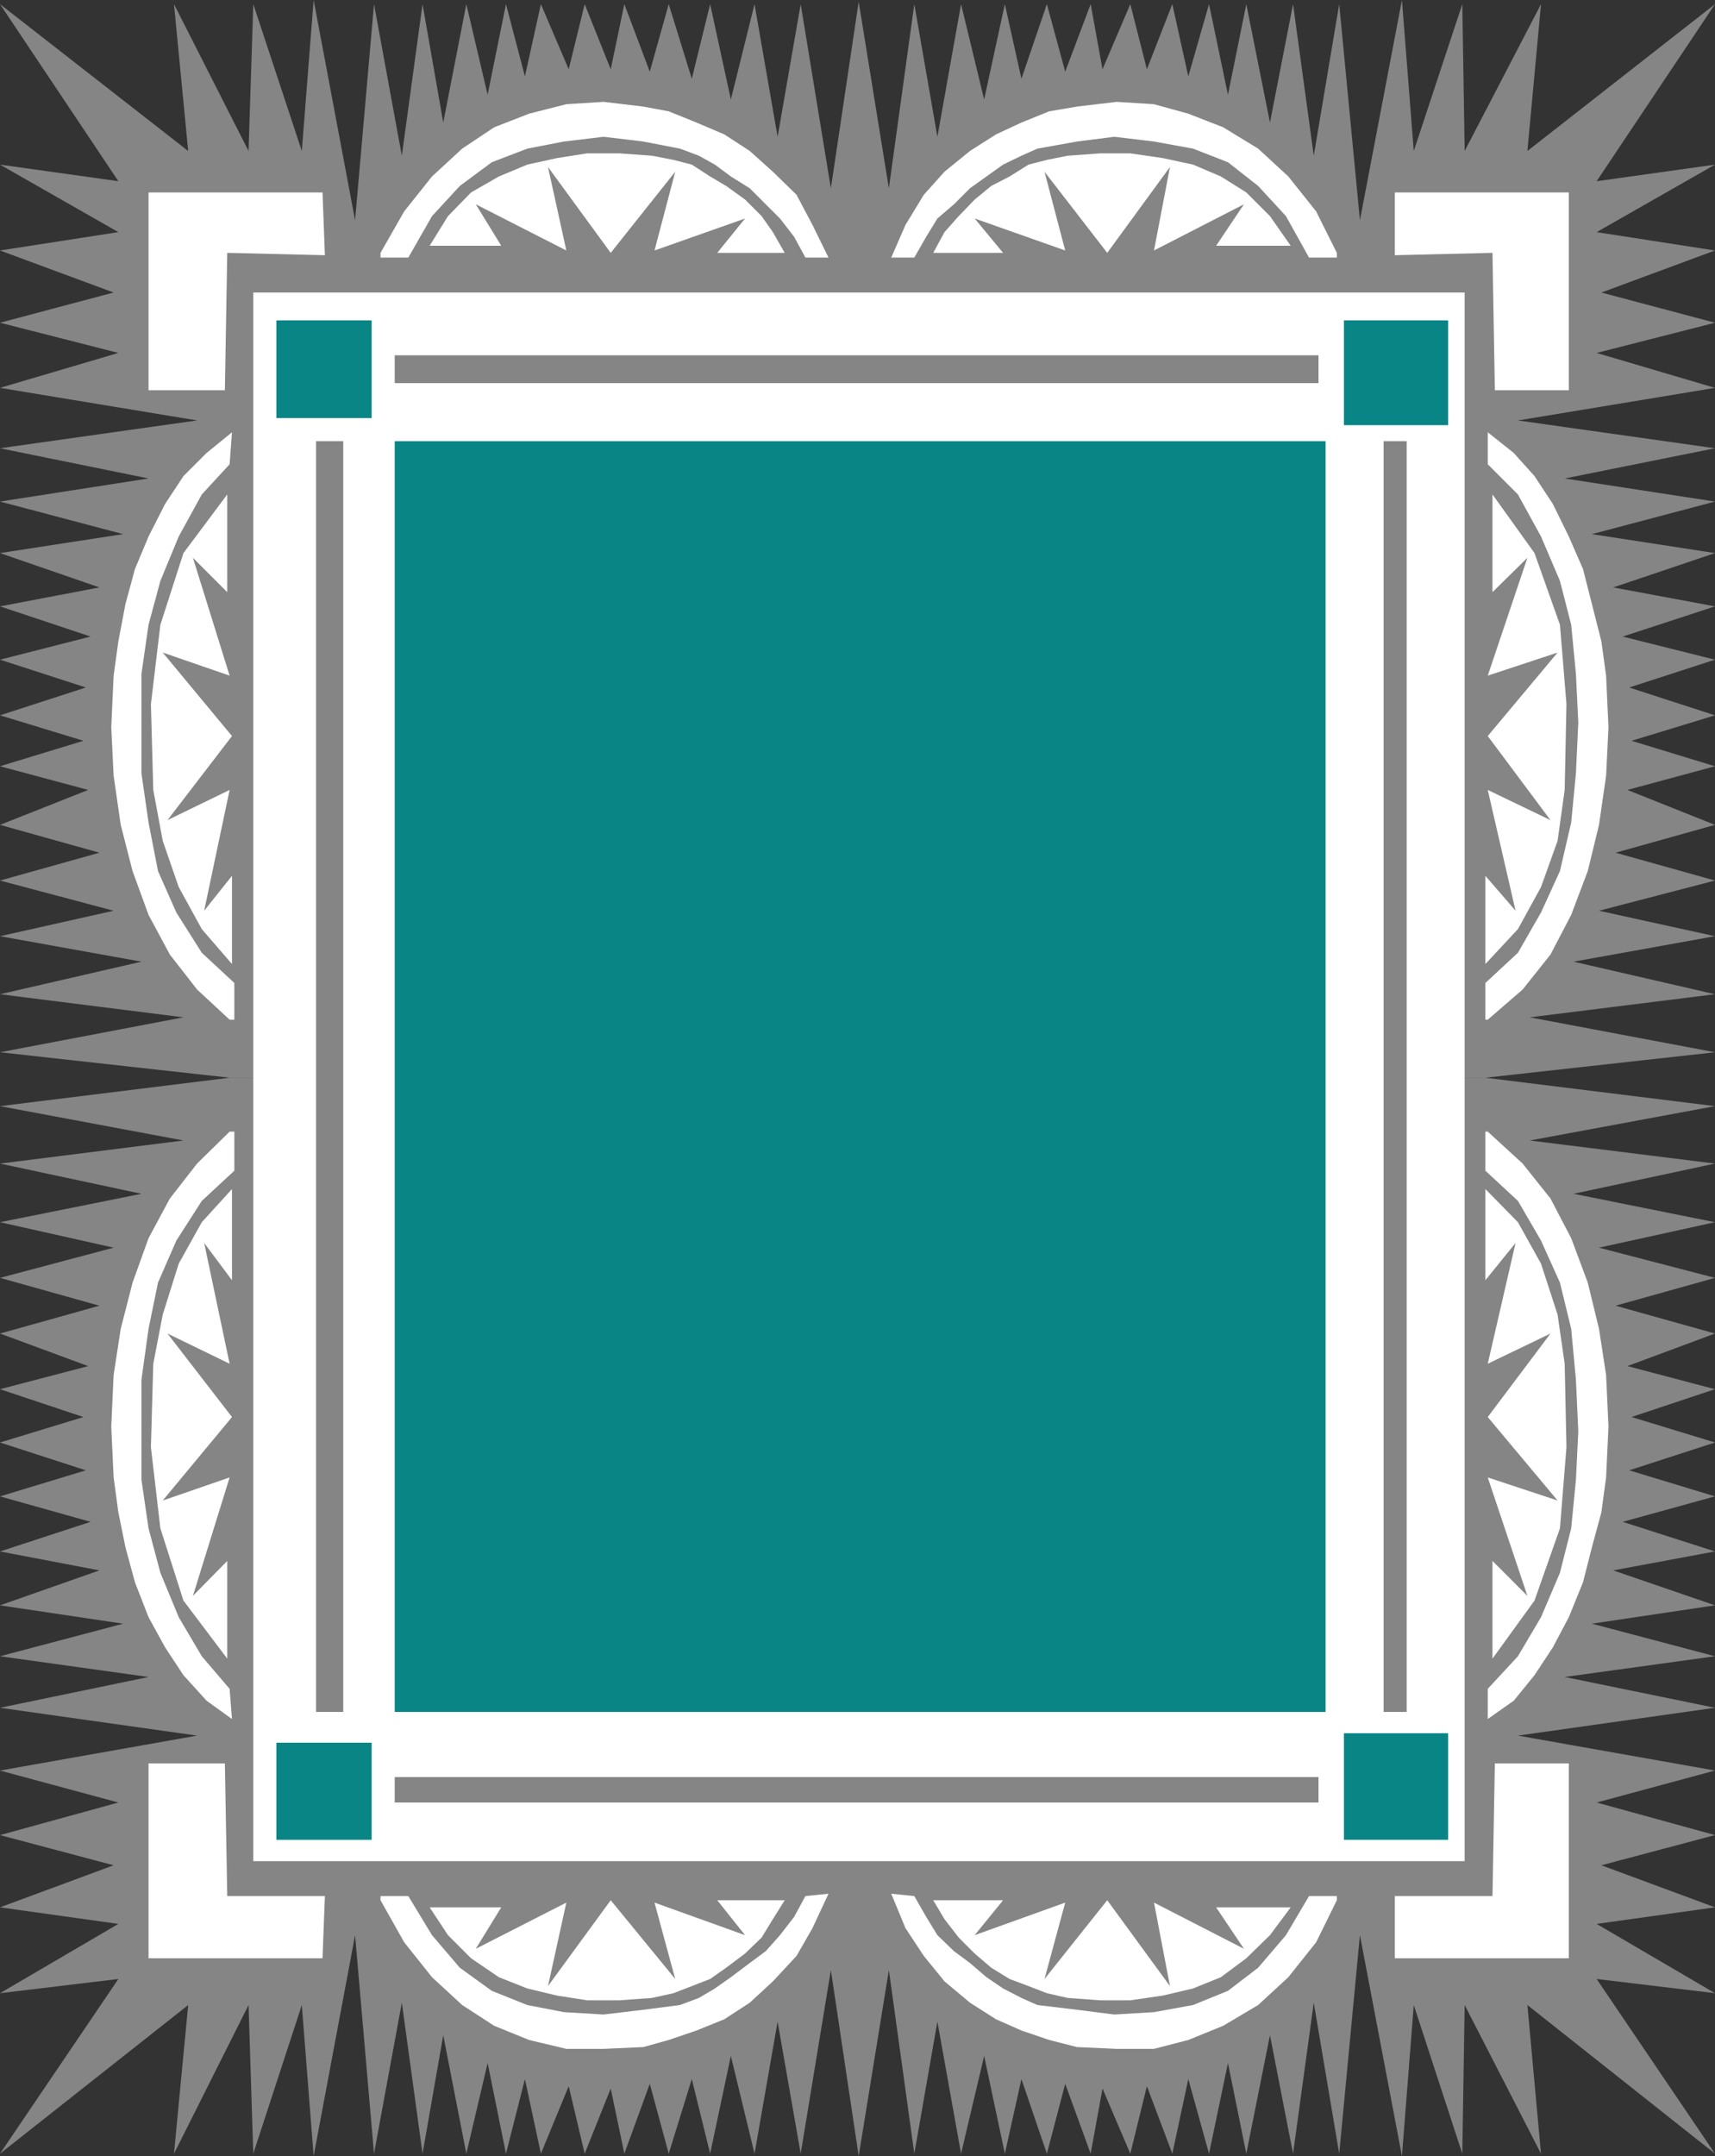
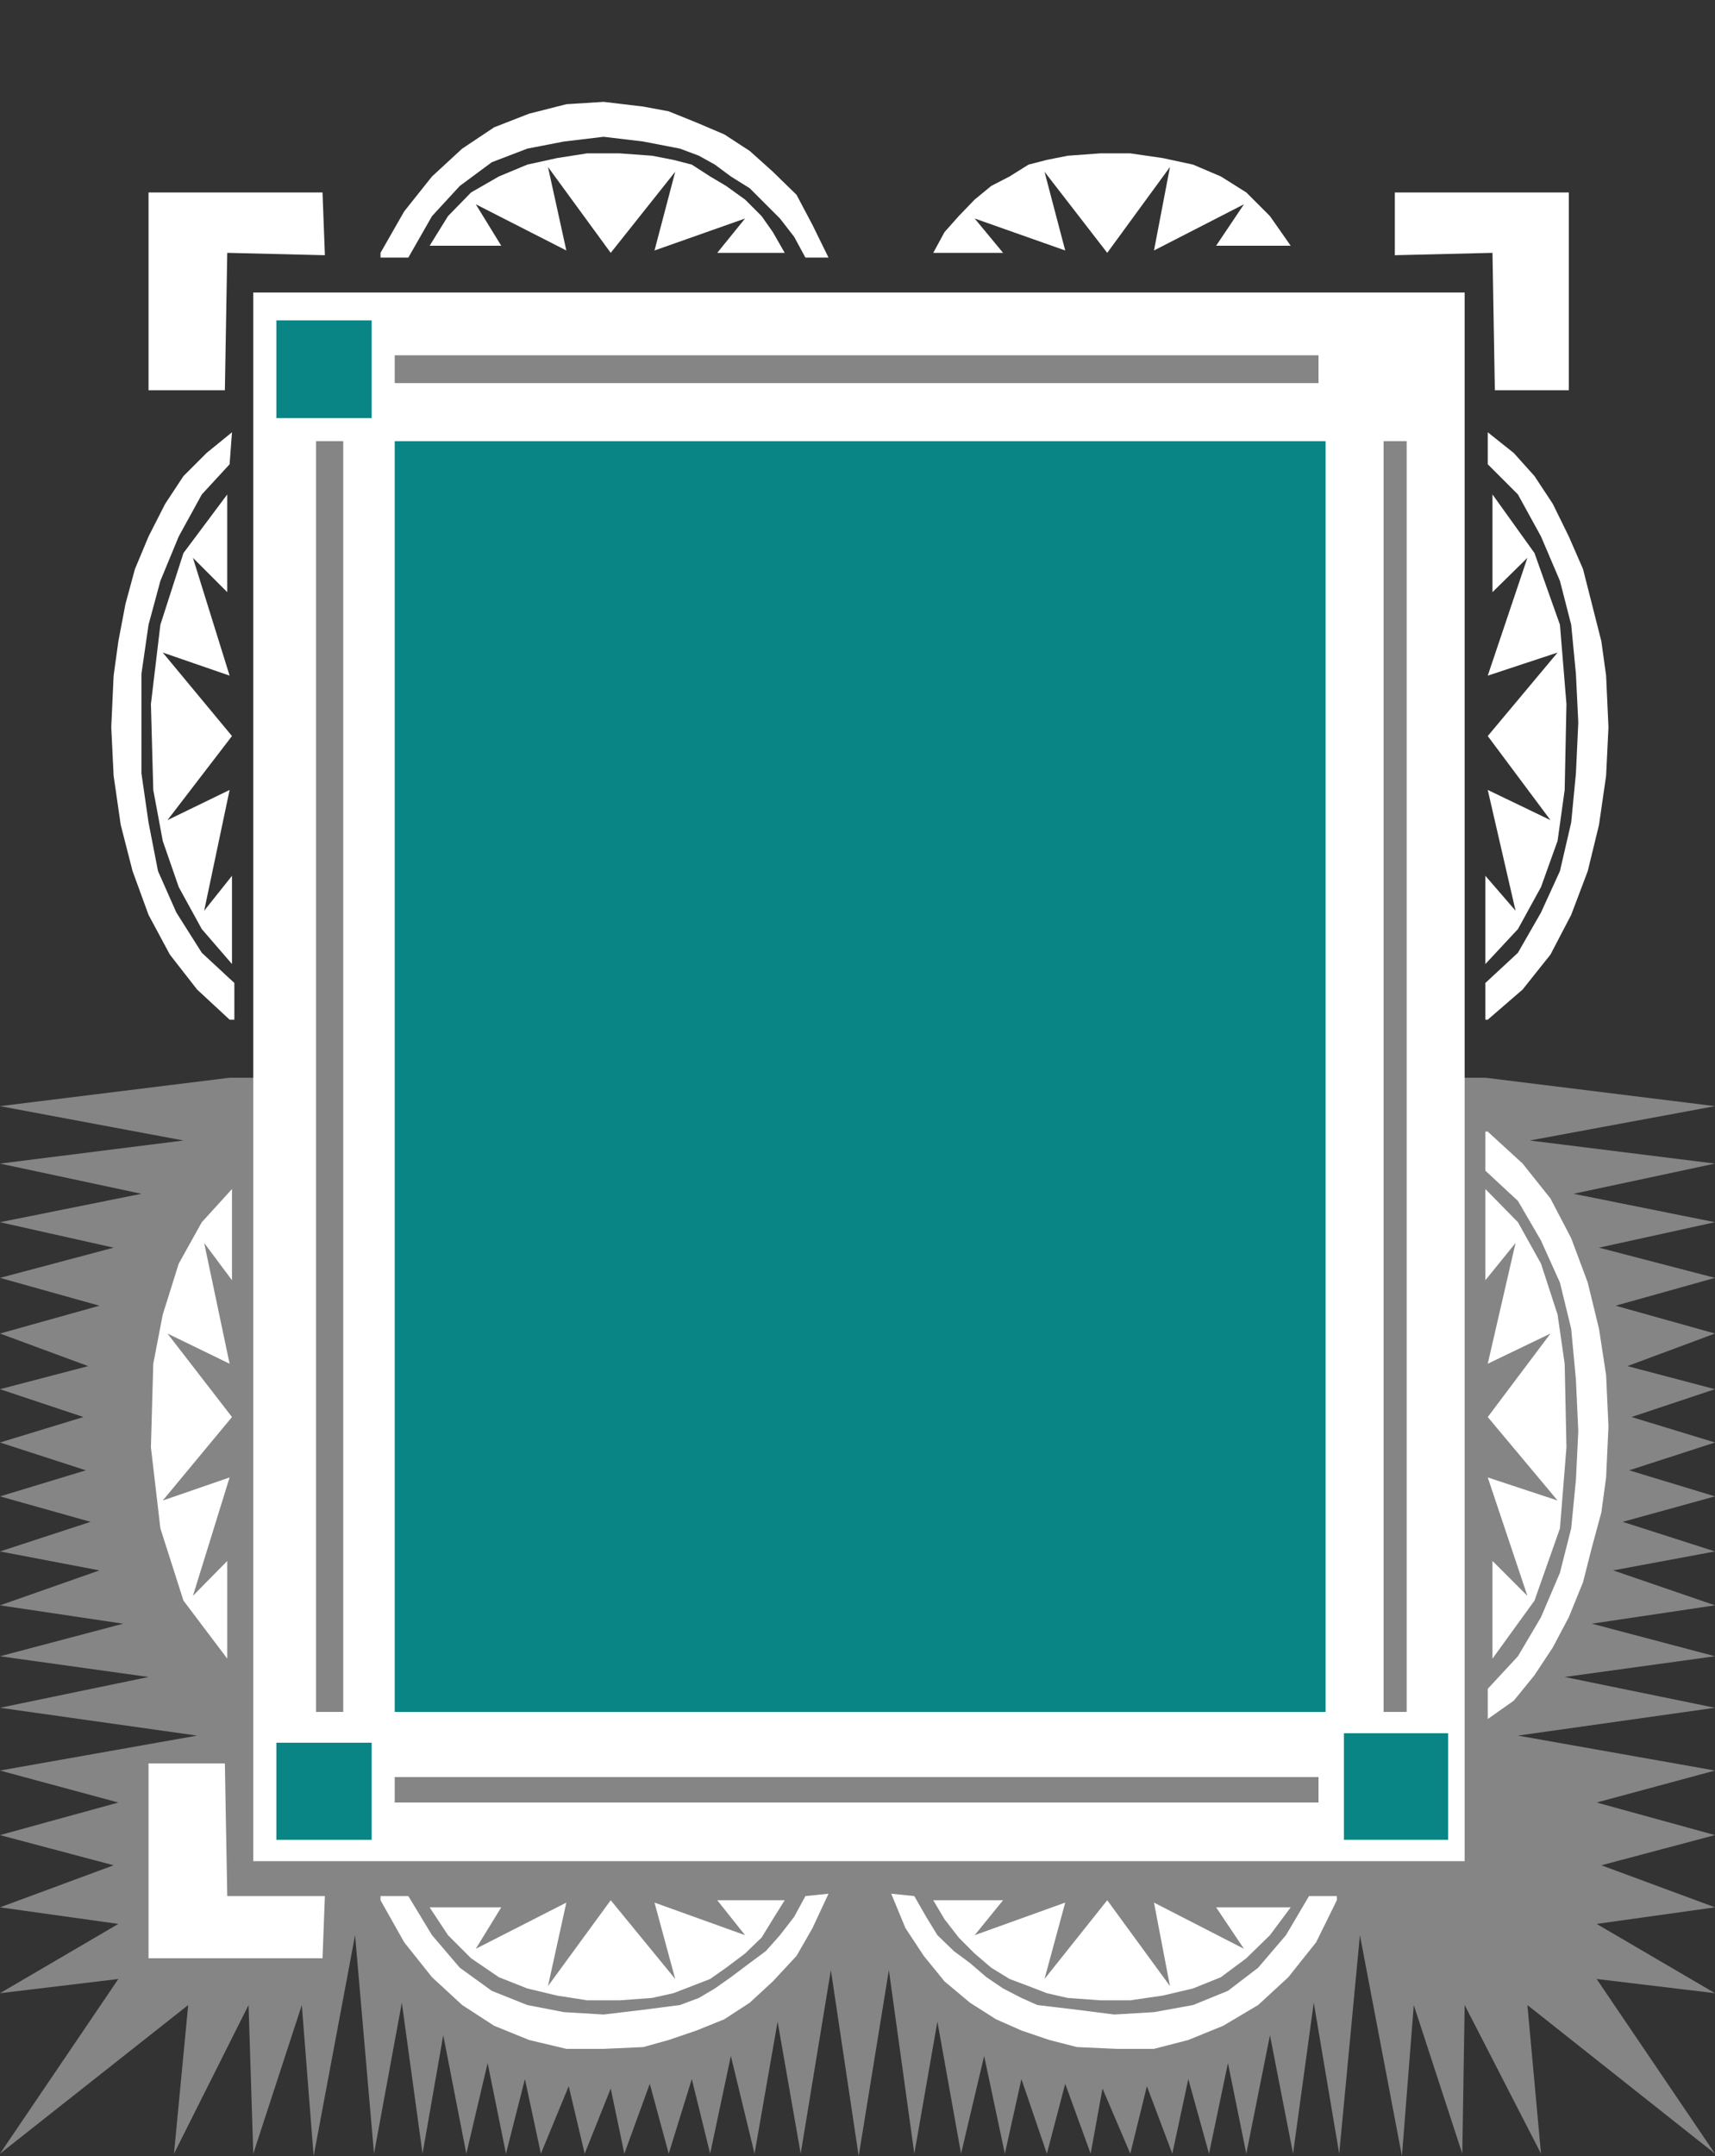
<svg xmlns="http://www.w3.org/2000/svg" xmlns:ns1="http://sodipodi.sourceforge.net/DTD/sodipodi-0.dtd" xmlns:ns2="http://www.inkscape.org/namespaces/inkscape" version="1.0" width="123.898mm" height="155.668mm" id="svg32" ns1:docname="Background 432.wmf">
  <rect width="100%" height="100%" fill="#333333" stroke="none" />
  <ns1:namedview id="namedview32" pagecolor="#ffffff" bordercolor="#000000" borderopacity="0.25" ns2:showpageshadow="2" ns2:pageopacity="0.0" ns2:pagecheckerboard="0" ns2:deskcolor="#d1d1d1" ns2:document-units="mm" />
  <defs id="defs1">
    <pattern id="WMFhbasepattern" patternUnits="userSpaceOnUse" width="6" height="6" x="0" y="0" />
  </defs>
-   <path style="fill:#858585;fill-opacity:1;fill-rule:evenodd;stroke:none" d="m 405.579,294.096 62.695,-6.948 -50.576,-9.534 50.576,-6.302 -38.619,-8.888 38.619,-6.948 -31.671,-6.948 31.671,-8.241 -27.146,-7.595 27.146,-7.595 -23.915,-9.534 23.915,-6.464 -22.784,-6.948 22.784,-6.948 -23.43,-7.595 23.43,-7.595 -25.207,-6.302 25.207,-8.241 -27.793,-5.171 27.793,-9.372 -33.61,-5.171 33.61,-8.888 -41.043,-6.302 41.043,-8.241 -53.808,-7.595 53.808,-8.888 -32.317,-9.534 32.317,-8.241 -31.024,-8.241 31.024,-11.473 -32.317,-5.009 32.317,-18.421 -32.317,4.525 L 468.274,1.131 417.052,41.206 420.768,1.131 399.923,41.206 399.277,1.131 386.027,41.206 382.795,0 371.323,60.112 365.667,1.131 358.719,42.498 353.064,1.131 346.762,33.449 340.299,1.131 335.289,25.855 330.119,1.131 324.463,20.845 320.1,1.131 313.152,18.906 308.628,1.131 301.033,18.906 297.802,1.131 290.853,19.553 285.844,1.131 278.896,21.492 274.372,1.131 268.716,27.147 262.414,1.131 255.951,37.328 249.649,1.131 242.701,51.386 234.46,0.485 226.866,51.386 218.625,1.131 212.323,37.328 206.021,1.131 199.558,27.147 193.902,1.131 188.893,21.492 182.591,1.131 177.421,19.553 170.472,1.131 166.756,18.906 159.646,1.131 155.283,18.906 147.689,1.131 143.326,20.845 138.155,1.131 133.146,25.855 127.329,1.131 121.027,33.449 115.372,1.131 109.716,42.498 102.122,1.131 96.951,60.112 85.64,0 82.408,41.206 69.158,1.131 67.866,41.206 47.506,1.131 51.384,41.206 0,1.131 32.317,49.447 0,44.922 32.317,63.344 0,68.353 31.024,79.826 0,88.067 32.317,96.308 0,105.842 53.808,114.73 0,122.324 40.558,130.566 0,136.868 33.61,145.755 0,150.926 27.146,160.298 0,165.469 24.723,173.71 0,180.013 23.43,187.607 0,195.202 22.784,202.15 0,209.099 24.076,215.563 0,225.096 27.146,232.691 0,240.286 31.024,248.527 0,255.476 38.619,262.424 0,271.311 50.091,277.614 0,287.147 l 62.695,6.948 z" id="path1" />
  <path style="fill:#858585;fill-opacity:1;fill-rule:evenodd;stroke:none" d="m 405.579,294.096 62.695,7.756 -50.576,9.372 50.576,6.302 -38.619,8.241 38.619,7.756 -31.671,6.948 31.671,8.241 -27.146,7.595 27.146,7.595 -23.915,8.888 23.915,6.302 -22.784,7.595 22.784,6.948 -23.43,7.595 23.43,7.11 -25.207,6.948 25.207,8.08 -27.793,5.171 27.793,9.534 -33.61,5.009 33.61,8.888 -41.043,5.656 41.043,8.403 -53.808,7.595 53.808,9.534 -32.317,8.726 32.317,8.888 -31.024,8.241 31.024,11.473 -32.317,4.525 32.317,18.906 -32.317,-3.878 32.317,47.669 -51.223,-40.559 3.716,40.559 -20.845,-40.559 -0.646,40.559 -13.25,-40.559 -3.232,41.206 -11.473,-60.273 -5.655,59.627 -6.948,-41.206 -5.655,41.206 -6.302,-32.318 -6.463,32.318 -5.009,-24.723 -5.171,24.723 -5.655,-20.36 -4.363,20.36 -6.948,-18.421 -4.524,18.421 -7.595,-17.775 -3.232,17.775 -6.948,-19.068 -5.009,19.068 -6.948,-20.36 -4.524,20.36 -5.655,-26.663 -6.302,26.663 -6.463,-36.035 -6.302,36.035 -6.948,-50.093 -8.241,50.74 -7.595,-50.74 -8.241,50.093 -6.302,-36.035 -6.302,36.035 -6.463,-26.663 -5.655,26.663 -5.009,-20.36 -6.302,20.36 -5.171,-19.068 -6.948,19.068 -3.716,-17.775 -7.11,17.775 -4.363,-18.421 -7.595,18.421 -4.363,-20.36 -5.171,20.36 -5.009,-24.723 -5.817,24.723 -6.302,-32.318 -5.655,32.318 -5.655,-41.206 -7.595,41.206 L 96.951,528.08 85.64,588.353 82.408,547.148 69.158,587.707 67.866,547.148 47.506,587.707 51.384,547.148 0,587.707 32.317,540.038 0,543.916 32.317,525.01 0,520.485 31.024,509.012 0,500.771 32.317,491.883 0,483.157 53.808,473.624 0,466.029 40.558,457.626 0,451.97 33.61,443.083 0,438.074 27.146,428.54 0,423.369 24.723,415.289 0,408.341 23.43,401.231 0,393.636 22.784,386.688 0,379.093 24.076,372.791 0,363.903 27.146,356.308 0,348.714 31.024,340.472 0,333.524 38.619,325.768 0,317.527 50.091,311.224 0,301.852 62.695,294.096 Z" id="path2" />
  <path style="fill:#ffffff;fill-opacity:1;fill-rule:evenodd;stroke:none" d="M 399.923,79.826 H 69.158 V 507.881 H 399.923 Z" id="path3" />
  <path style="fill:#098585;fill-opacity:1;fill-rule:evenodd;stroke:none" d="m 107.777,467.16 h 254.174 V 120.385 h -254.174 z" id="path4" />
  <path style="fill:#098585;fill-opacity:1;fill-rule:evenodd;stroke:none" d="M 75.46,87.421 H 101.476 V 114.083 H 75.46 Z" id="path5" />
  <path style="fill:#ffffff;fill-opacity:1;fill-rule:evenodd;stroke:none" d="m 31.024,184.375 -0.646,14.058 0.646,13.25 1.939,13.412 3.232,12.604 4.363,11.958 5.817,10.827 7.433,9.534 8.887,8.241 h 1.293 V 268.241 L 55.101,260 48.152,249.012 43.143,237.701 40.558,224.45 38.619,211.038 v -27.147 l 1.939,-13.412 3.232,-11.958 5.009,-12.119 6.302,-11.473 7.595,-8.241 0.646,-8.726 -6.948,5.656 -6.302,6.302 -5.009,7.595 -4.524,8.888 -3.716,8.888 -2.585,9.534 -1.939,10.18 z" id="path6" />
  <path style="fill:#ffffff;fill-opacity:1;fill-rule:evenodd;stroke:none" d="m 175.643,29.086 -10.826,-1.293 -10.18,0.646 -10.18,2.585 -9.534,3.717 -8.726,5.817 -8.241,7.595 -7.595,9.534 -6.463,11.311 v 1.293 h 7.595 l 6.463,-11.311 7.595,-8.241 8.726,-6.464 9.695,-3.717 10.018,-1.939 10.826,-1.293 10.826,1.293 10.018,1.939 5.171,1.939 4.363,2.424 4.363,3.232 5.171,3.232 8.241,8.241 3.878,5.009 3.07,5.656 h 6.302 l -4.363,-8.888 -4.363,-8.241 -6.463,-6.302 -6.302,-5.656 -6.948,-4.525 -7.595,-3.232 -7.595,-3.07 z" id="path7" />
  <path style="fill:#ffffff;fill-opacity:1;fill-rule:evenodd;stroke:none" d="m 178.067,42.498 5.817,1.131 5.009,1.293 5.009,3.232 4.363,2.585 5.171,3.717 4.524,4.525 3.07,4.363 3.232,5.656 h -18.421 l 7.595,-9.372 -24.723,8.726 5.655,-21.492 -17.613,22.138 -17.128,-23.431 5.009,22.784 -24.723,-12.604 6.948,11.311 H 117.311 l 5.009,-8.08 6.302,-6.464 7.595,-4.363 7.756,-3.232 8.079,-1.778 8.241,-1.293 h 8.887 z" id="path8" />
  <path style="fill:#ffffff;fill-opacity:1;fill-rule:evenodd;stroke:none" d="m 41.851,215.563 2.585,13.897 4.363,12.604 6.302,11.473 8.241,9.534 v -24.077 l -7.595,9.534 6.948,-32.965 -16.966,8.241 17.613,-22.946 -18.905,-22.784 18.259,6.302 -10.018,-32.157 9.372,9.372 v -26.663 l -11.957,15.998 -6.302,19.553 -2.585,21.653 z" id="path9" />
  <path style="fill:#ffffff;fill-opacity:1;fill-rule:evenodd;stroke:none" d="M 40.558,52.517 H 88.064 L 88.71,69.646 62.049,68.999 61.402,106.489 H 40.558 Z" id="path10" />
-   <path style="fill:#ffffff;fill-opacity:1;fill-rule:evenodd;stroke:none" d="m 31.024,403.17 -0.646,-13.897 0.646,-14.058 1.939,-12.604 3.232,-12.604 4.363,-12.119 5.817,-10.827 7.433,-9.534 8.887,-8.726 h 1.293 v 10.665 l -8.887,8.241 -6.948,10.827 -5.009,11.473 -2.585,12.604 -1.939,13.897 v 27.309 l 1.939,13.25 3.232,12.119 5.009,12.119 6.302,10.665 7.595,8.888 0.646,8.241 -6.948,-5.009 -6.302,-6.948 -5.009,-7.595 -4.524,-8.241 -3.716,-9.534 -2.585,-9.534 -1.939,-9.534 z" id="path11" />
  <path style="fill:#ffffff;fill-opacity:1;fill-rule:evenodd;stroke:none" d="m 175.643,558.62 -10.826,0.485 h -10.18 l -10.18,-2.424 -9.534,-3.878 -8.726,-5.656 -8.241,-7.595 -7.595,-9.534 -6.463,-11.473 v -1.131 h 7.595 l 6.463,10.665 7.595,8.888 8.726,6.302 9.695,3.878 10.018,1.939 10.826,0.646 10.826,-1.293 10.018,-1.293 5.171,-1.939 4.363,-2.585 4.363,-3.07 5.171,-3.878 4.363,-3.232 3.878,-4.363 3.878,-5.009 3.07,-5.656 6.302,-0.646 -4.363,9.372 -4.363,7.595 -6.463,6.948 -6.302,5.817 -6.948,4.525 -7.595,3.07 -7.595,2.585 z" id="path12" />
  <path style="fill:#ffffff;fill-opacity:1;fill-rule:evenodd;stroke:none" d="m 178.067,545.208 5.817,-1.293 5.009,-1.939 5.009,-1.939 4.363,-3.07 5.171,-3.878 4.524,-4.363 3.07,-5.009 3.232,-5.171 h -18.421 l 7.595,9.534 -24.723,-8.888 5.655,20.845 -17.613,-21.492 -17.128,23.431 5.009,-22.784 -24.723,12.604 6.948,-11.311 H 117.311 l 5.009,7.595 6.302,6.302 7.595,5.171 7.756,3.07 8.079,1.939 8.241,1.293 h 8.887 z" id="path13" />
  <path style="fill:#ffffff;fill-opacity:1;fill-rule:evenodd;stroke:none" d="m 41.851,372.144 2.585,-13.412 4.363,-13.897 6.302,-11.311 8.241,-9.049 V 349.36 l -7.595,-10.18 6.948,32.965 -16.966,-8.241 17.613,22.784 -18.905,22.784 18.259,-6.302 -10.018,32.318 9.372,-9.534 v 26.663 L 50.091,436.781 43.79,417.067 41.204,394.929 Z" id="path14" />
  <path style="fill:#ffffff;fill-opacity:1;fill-rule:evenodd;stroke:none" d="m 40.558,534.382 h 47.506 l 0.646,-16.967 H 62.049 L 61.402,481.218 H 40.558 Z" id="path15" />
  <path style="fill:#ffffff;fill-opacity:1;fill-rule:evenodd;stroke:none" d="m 438.542,184.375 0.646,14.058 -0.646,13.25 -1.939,13.412 -3.07,12.604 -4.524,11.958 -5.655,10.827 -7.595,9.534 -9.534,8.241 h -0.646 v -10.019 l 8.887,-8.241 6.302,-10.988 5.171,-11.311 3.07,-13.25 1.293,-13.412 0.646,-13.897 -0.646,-13.25 -1.293,-13.412 -3.07,-11.958 -5.171,-12.119 -6.302,-11.473 -8.241,-8.241 v -8.726 l 7.11,5.656 5.655,6.302 5.009,7.595 4.363,8.888 3.878,8.888 2.424,9.534 2.585,10.18 z" id="path16" />
-   <path style="fill:#ffffff;fill-opacity:1;fill-rule:evenodd;stroke:none" d="m 294.085,29.086 10.826,-1.293 10.18,0.646 9.372,2.585 9.534,3.717 9.534,5.817 8.241,7.595 7.595,9.534 5.655,11.311 v 1.293 h -7.595 l -6.302,-11.311 -7.595,-8.241 -8.241,-6.464 -9.534,-3.717 -10.665,-1.939 -10.826,-1.293 -10.18,1.293 -10.826,1.939 -4.363,1.939 -5.009,2.424 -4.524,3.232 -4.524,3.232 -4.363,4.363 -4.524,3.878 -3.07,5.009 -3.232,5.656 h -6.302 l 3.878,-8.888 5.009,-8.241 5.655,-6.302 6.948,-5.656 7.11,-4.525 6.948,-3.232 7.595,-3.07 z" id="path17" />
  <path style="fill:#ffffff;fill-opacity:1;fill-rule:evenodd;stroke:none" d="m 291.5,42.498 -5.655,1.131 -5.009,1.293 -5.171,3.232 -5.009,2.585 -4.524,3.717 -4.363,4.525 -3.878,4.363 -3.07,5.656 h 19.067 l -7.756,-9.372 24.723,8.726 -5.655,-21.492 17.128,22.138 17.128,-23.431 -4.363,22.784 24.561,-12.604 -7.595,11.311 h 20.36 l -5.655,-8.08 -6.463,-6.464 -6.948,-4.363 -7.595,-3.232 -8.241,-1.778 -8.887,-1.293 h -8.241 z" id="path18" />
  <path style="fill:#ffffff;fill-opacity:1;fill-rule:evenodd;stroke:none" d="m 427.231,215.563 -1.939,13.897 -4.524,12.604 -6.302,11.473 -8.887,9.534 v -24.077 l 8.241,9.534 -7.595,-32.965 17.128,8.241 -17.128,-22.946 19.067,-22.784 -19.067,6.302 10.826,-32.157 -9.534,9.372 v -26.663 l 11.473,15.998 6.948,19.553 1.777,21.653 z" id="path19" />
  <path style="fill:#ffffff;fill-opacity:1;fill-rule:evenodd;stroke:none" d="m 428.363,52.517 h -47.506 v 17.129 l 26.662,-0.646 0.646,37.489 h 20.198 z" id="path20" />
  <path style="fill:#ffffff;fill-opacity:1;fill-rule:evenodd;stroke:none" d="m 438.542,403.17 0.646,-13.897 -0.646,-14.058 -1.939,-12.604 -3.07,-12.604 -4.524,-12.119 -5.655,-10.827 -7.595,-9.534 -9.534,-8.726 h -0.646 v 10.665 l 8.887,8.241 6.302,10.827 5.171,11.473 3.07,12.604 1.293,13.897 0.646,14.058 -0.646,13.25 -1.293,13.25 -3.07,12.119 -5.171,12.119 -6.302,10.665 -8.241,8.888 v 8.241 l 7.11,-5.009 5.655,-6.948 5.009,-7.595 4.363,-8.241 3.878,-9.534 2.424,-9.534 2.585,-9.534 z" id="path21" />
  <path style="fill:#ffffff;fill-opacity:1;fill-rule:evenodd;stroke:none" d="m 294.085,558.62 10.826,0.485 h 10.18 l 9.372,-2.424 9.534,-3.878 9.534,-5.656 8.241,-7.595 7.595,-9.534 5.655,-11.473 v -1.131 h -7.595 l -6.302,10.665 -7.595,8.888 -8.241,6.302 -9.534,3.878 -10.665,1.939 -10.826,0.646 -10.18,-1.293 -10.826,-1.293 -4.363,-1.939 -5.009,-2.585 -4.524,-3.07 -4.524,-3.878 -4.363,-3.232 -4.524,-4.363 -3.07,-5.009 -3.232,-5.656 -6.302,-0.646 3.878,9.372 5.009,7.595 5.655,6.948 6.948,5.817 7.11,4.525 6.948,3.07 7.595,2.585 z" id="path22" />
  <path style="fill:#ffffff;fill-opacity:1;fill-rule:evenodd;stroke:none" d="m 291.5,545.208 -5.655,-1.293 -5.009,-1.939 -5.171,-1.939 -5.009,-3.07 -4.524,-3.878 -4.363,-4.363 -3.878,-5.009 -3.07,-5.171 h 19.067 l -7.756,9.534 24.723,-8.888 -5.655,20.845 17.128,-21.492 17.128,23.431 -4.363,-22.784 24.561,12.604 -7.595,-11.311 h 20.36 l -5.655,7.595 -6.463,6.302 -6.948,5.171 -7.595,3.07 -8.241,1.939 -8.887,1.293 h -8.241 z" id="path23" />
  <path style="fill:#ffffff;fill-opacity:1;fill-rule:evenodd;stroke:none" d="m 427.231,372.144 -1.939,-13.412 -4.524,-13.897 -6.302,-11.311 -8.887,-9.049 V 349.36 l 8.241,-10.18 -7.595,32.965 17.128,-8.241 -17.128,22.784 19.067,22.784 -19.067,-6.302 10.826,32.318 -9.534,-9.534 v 26.663 l 11.473,-15.836 6.948,-19.714 1.777,-22.138 z" id="path24" />
-   <path style="fill:#ffffff;fill-opacity:1;fill-rule:evenodd;stroke:none" d="m 428.363,534.382 h -47.506 v -16.967 h 26.662 l 0.646,-36.196 h 20.198 z" id="path25" />
  <path style="fill:#098585;fill-opacity:1;fill-rule:evenodd;stroke:none" d="M 75.46,475.563 H 101.476 V 502.064 H 75.46 Z" id="path26" />
-   <path style="fill:#098585;fill-opacity:1;fill-rule:evenodd;stroke:none" d="m 366.96,87.421 h 28.439 v 28.602 h -28.439 z" id="path27" />
-   <path style="fill:#098585;fill-opacity:1;fill-rule:evenodd;stroke:none" d="m 366.96,472.977 h 28.439 v 29.086 h -28.439 z" id="path28" />
+   <path style="fill:#098585;fill-opacity:1;fill-rule:evenodd;stroke:none" d="m 366.96,472.977 h 28.439 v 29.086 h -28.439 " id="path28" />
  <path style="fill:#858585;fill-opacity:1;fill-rule:evenodd;stroke:none" d="m 107.777,491.883 v -6.948 h 252.235 v 6.948 z" id="path29" />
  <path style="fill:#858585;fill-opacity:1;fill-rule:evenodd;stroke:none" d="m 107.777,104.549 v -7.595 h 252.235 v 7.595 z" id="path30" />
  <path style="fill:#858585;fill-opacity:1;fill-rule:evenodd;stroke:none" d="m 377.786,120.385 h 6.302 v 346.775 h -6.302 z" id="path31" />
  <path style="fill:#858585;fill-opacity:1;fill-rule:evenodd;stroke:none" d="m 86.287,120.385 h 7.433 v 346.775 h -7.433 z" id="path32" />
</svg>